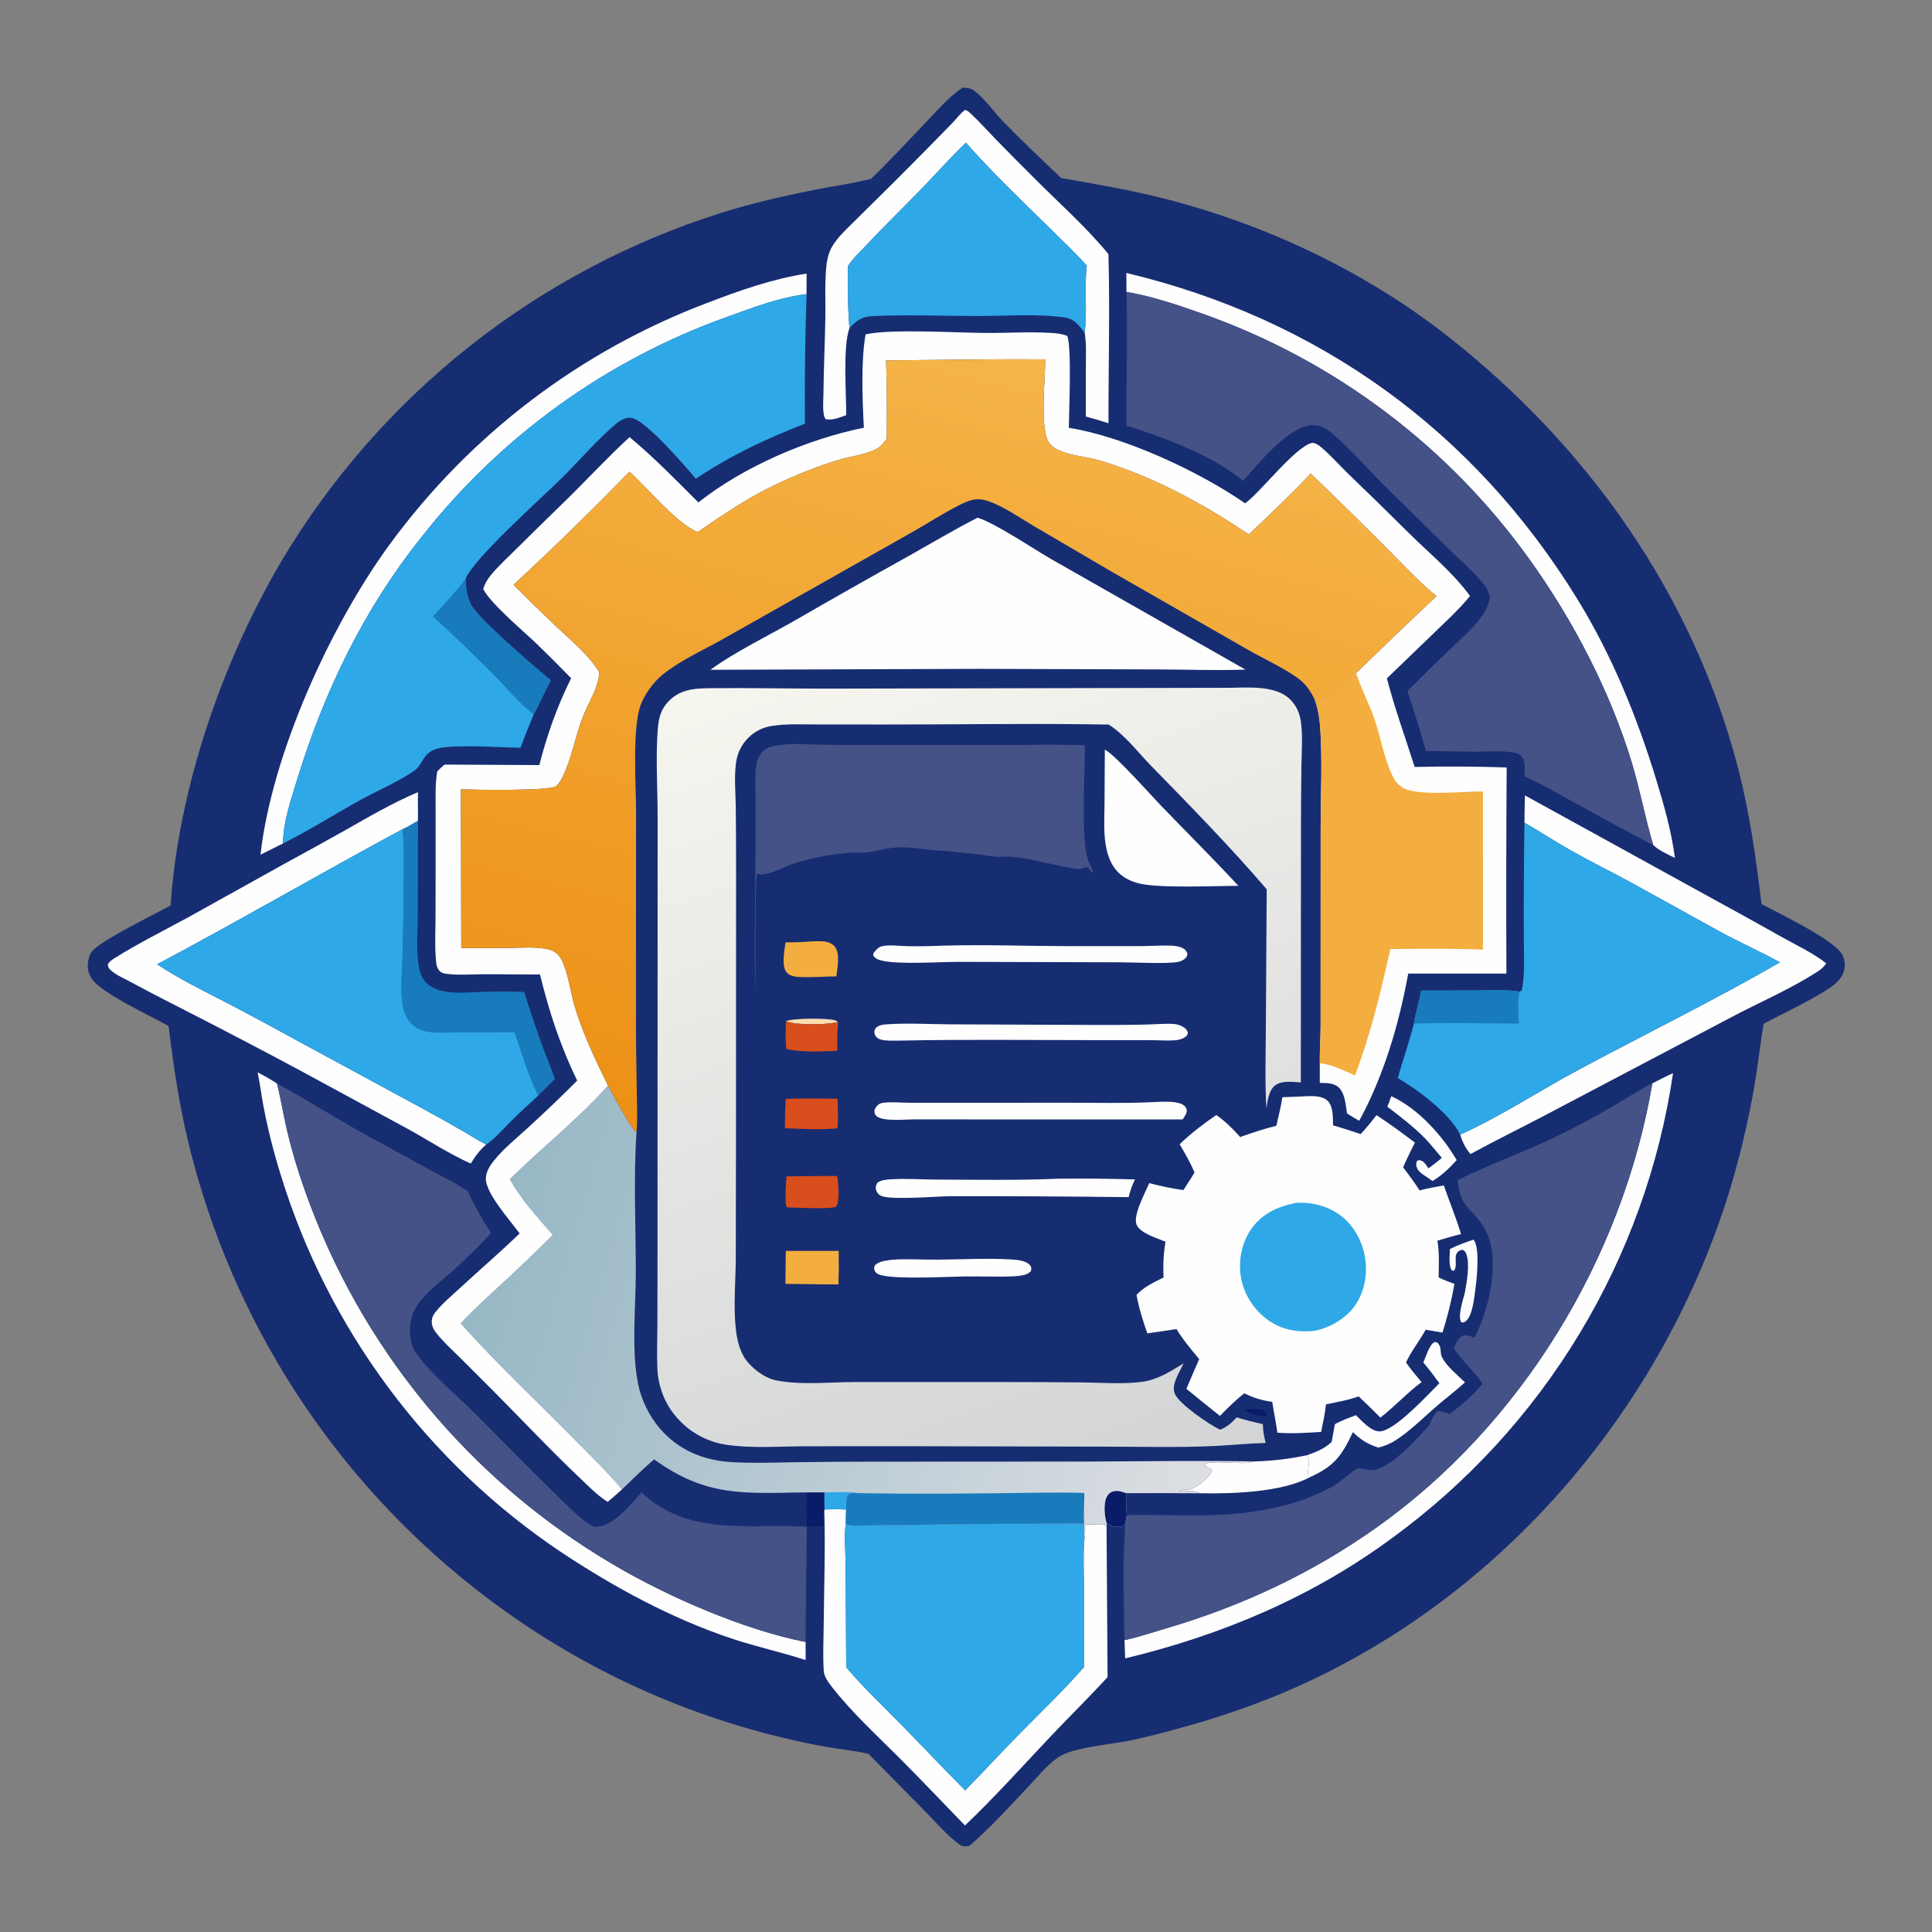
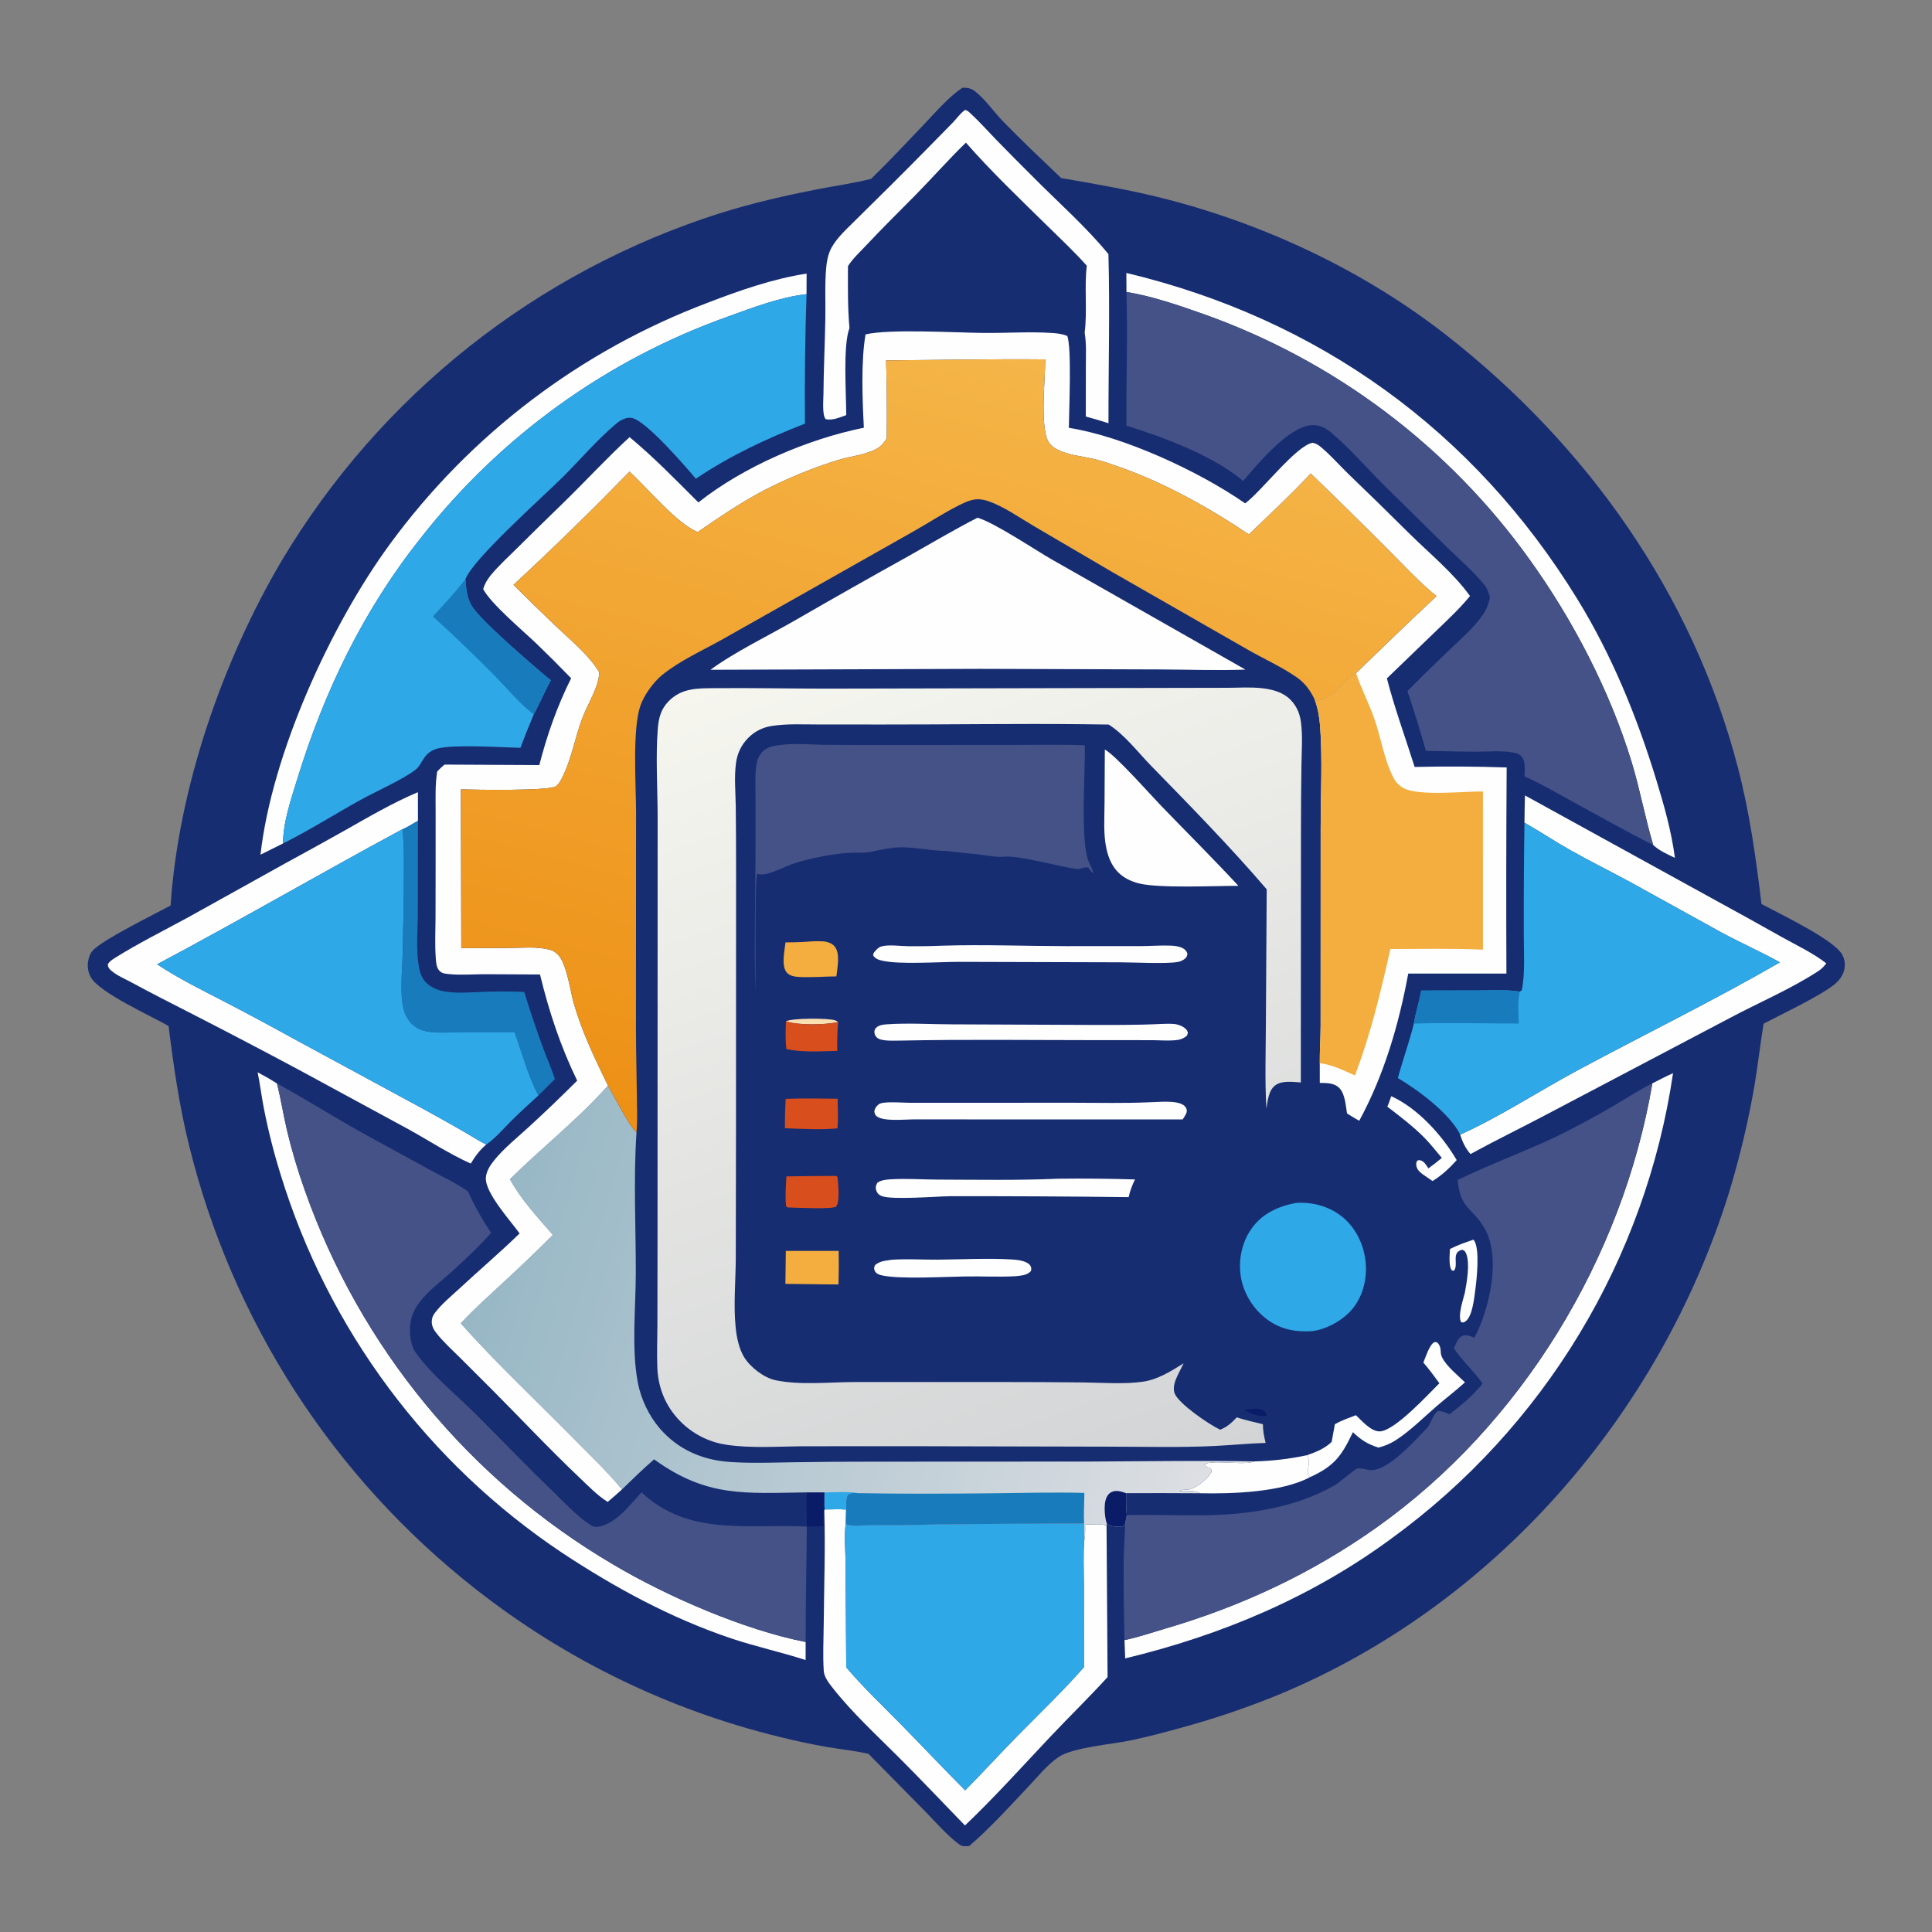
<svg xmlns="http://www.w3.org/2000/svg" width="1024" height="1024">
  <rect width="100%" height="100%" fill="#808080" stroke="none" />
  <path fill="#172D72" d="M510.102 46.495C512.644 46.444 514.591 46.705 516.657 48.29C522.171 52.523 526.635 59.181 531.514 64.219C541.524 74.556 552.055 84.419 562.441 94.374C580.601 97.522 598.852 100.635 616.726 105.173C670.579 118.847 723.145 143.591 766.958 177.927C841.363 236.239 897.205 314.91 921.179 406.997C927.371 430.782 930.691 454.811 933.633 479.163C942.684 484.037 971.754 497.856 976.305 505.805C977.849 508.502 978.191 511.561 977.345 514.546C976.545 517.365 974.762 519.684 972.545 521.554C965.326 527.64 943.901 537.732 934.737 542.588C932.915 553.68 931.696 564.865 929.815 575.947Q924.795 604.724 916.246 632.657C879.462 750.156 791.994 850.785 677.78 898.206Q651.745 908.836 624.59 916.145C616.235 918.446 607.794 920.652 599.313 922.444C589.353 924.548 568.582 926.102 560.963 931.335C554.925 935.483 549.776 941.961 544.763 947.262C534.711 957.891 524.812 968.868 513.715 978.428C512.832 978.499 511.887 978.607 511.003 978.546C509.848 978.465 509.052 978.058 508.149 977.38C501.789 972.606 496.16 965.976 490.576 960.308L460.326 929.582C453.291 927.944 445.895 927.218 438.763 926.03Q426.003 923.787 413.433 920.649Q407.943 919.314 402.491 917.833Q397.038 916.353 391.628 914.726Q386.217 913.1 380.852 911.33Q375.486 909.559 370.17 907.646Q364.854 905.733 359.591 903.679Q354.328 901.624 349.122 899.43Q343.916 897.235 338.77 894.902Q333.624 892.569 328.543 890.099Q323.461 887.63 318.448 885.025Q313.434 882.42 308.492 879.682Q303.55 876.944 298.683 874.075Q293.816 871.206 289.027 868.208Q284.238 865.21 279.531 862.085Q274.825 858.96 270.203 855.71Q265.581 852.46 261.048 849.088Q256.515 845.715 252.074 842.223Q248.57 839.476 245.124 836.656Q241.677 833.837 238.29 830.947Q234.903 828.056 231.577 825.096Q228.251 822.136 224.987 819.108Q221.723 816.079 218.522 812.984Q215.322 809.888 212.186 806.727Q209.051 803.565 205.982 800.34Q202.912 797.114 199.911 793.825Q196.909 790.536 193.976 787.186Q191.044 783.835 188.181 780.425Q185.319 777.014 182.528 773.545Q179.737 770.076 177.018 766.549Q174.3 763.023 171.655 759.441Q169.011 755.858 166.441 752.222Q163.871 748.586 161.378 744.897Q158.884 741.208 156.467 737.468Q154.051 733.729 151.713 729.939Q149.374 726.15 147.115 722.313Q144.856 718.476 142.677 714.593Q140.498 710.71 138.4 706.783Q136.302 702.855 134.286 698.885Q132.27 694.915 130.337 690.904Q128.404 686.893 126.555 682.843Q124.705 678.792 122.94 674.704Q121.175 670.617 119.496 666.493Q117.816 662.369 116.222 658.212Q114.629 654.054 113.122 649.864Q111.615 645.674 110.195 641.454Q108.775 637.234 107.444 632.985Q106.112 628.736 104.868 624.461Q103.625 620.185 102.471 615.885Q101.317 611.584 100.252 607.261C95.063 586.341 91.995 565.174 89.354 543.812C80.397 538.608 53.207 526.467 48.266 518.175C46.267 514.819 46.094 510.996 47.223 507.297C47.792 505.434 48.606 504.224 50.062 502.929C56.894 496.856 81.01 484.986 90.424 479.944C94.511 418.003 117.906 350.25 149.395 297.021Q151.823 292.954 154.343 288.943Q156.862 284.932 159.472 280.979Q162.082 277.026 164.781 273.133Q167.48 269.241 170.267 265.41Q173.053 261.58 175.926 257.813Q178.798 254.047 181.756 250.347Q184.713 246.647 187.753 243.014Q190.794 239.382 193.916 235.82Q197.038 232.258 200.24 228.767Q203.442 225.276 206.722 221.859Q210.002 218.442 213.359 215.1Q216.716 211.758 220.148 208.493Q223.58 205.229 227.085 202.042Q230.59 198.856 234.167 195.75Q237.743 192.644 241.389 189.62Q245.035 186.596 248.748 183.656Q252.462 180.715 256.241 177.859Q260.02 175.004 263.863 172.235Q267.706 169.466 271.611 166.784Q275.516 164.103 279.48 161.511Q283.445 158.919 287.467 156.417Q291.49 153.916 295.568 151.506Q299.646 149.096 303.777 146.78Q307.909 144.463 312.092 142.241Q316.275 140.018 320.508 137.891Q324.74 135.765 329.02 133.734Q333.299 131.704 337.624 129.771Q341.948 127.838 346.316 126.004Q350.683 124.17 355.09 122.435Q359.498 120.7 363.944 119.066Q368.39 117.431 372.872 115.898Q377.354 114.365 381.869 112.934C398.862 107.604 416.06 103.684 433.523 100.266C442.876 98.436 452.494 97.147 461.718 94.773C471.338 85.442 480.531 75.548 489.79 65.858C496.141 59.211 502.483 51.677 510.102 46.495Z" />
  <path fill="#0A1B68" d="M659.662 747.157C662.224 746.962 667.267 746.031 669.485 747.467C670.888 748.376 670.949 749.001 671.451 750.519C671.241 750.538 671.032 750.562 670.822 750.577C667.325 750.826 662.31 749.369 659.662 747.157Z" />
  <path fill="#FCDFB0" d="M416.574 541.303C419.977 539.556 438.973 539.559 442.679 540.807C443.269 541.006 443.704 541.327 444.199 541.693C437.789 543.268 422.686 543.531 416.574 541.303Z" />
  <path fill="#0A1B68" d="M427.712 790.994L437.008 790.988C437.016 793.995 436.925 797.04 437.058 800.042L436.887 800.521C436.168 803.189 436.434 806.142 436.446 808.892L427.632 809.127C427.636 803.103 427.289 797.001 427.712 790.994Z" />
  <path fill="#FEFEFE" d="M780.89 657.056C780.988 657.14 781.105 657.206 781.184 657.308C784.495 661.617 782.676 678.13 781.993 683.24C781.435 687.408 780.485 697.767 776.757 700.336C775.784 701.007 775.566 700.988 774.474 700.811C772.485 697.488 775.492 688.888 776.415 685.116C777.404 679.563 779.224 669.839 777.12 664.494C776.619 663.221 776.197 662.894 774.981 662.358C768.982 663.906 773.223 669.861 770.693 673.491L769.627 673.423C767.616 671.3 768.435 664.929 768.496 662.013L769.388 661.574C773.099 659.715 776.979 658.418 780.89 657.056Z" />
  <path fill="#D84E1C" d="M416.574 541.303C422.686 543.531 437.789 543.268 444.199 541.693C443.763 546.822 443.719 551.859 443.765 556.999C434.812 557.161 425.627 557.904 416.817 556.048C416.149 551.171 416.416 546.206 416.574 541.303Z" />
  <path fill="#FEFEFE" d="M737.38 581.007C751.331 587.282 764.521 601.846 772.076 614.879C768.124 619.291 764.319 622.839 759.289 625.986L755.11 623.108C753.594 622.092 752.065 621.043 751.205 619.382C750.544 618.104 750.467 616.922 750.893 615.546C751.517 615.088 751.589 614.808 752.421 614.921C754.744 615.239 755.857 617.497 757.079 619.26C759.539 617.495 761.89 615.673 764.202 613.717C761.165 610.194 758.322 606.449 755.066 603.129C749.103 597.049 742.052 591.737 735.306 586.546C736.146 584.782 736.726 582.848 737.38 581.007Z" />
  <path fill="#D84E1C" d="M416.445 582.426C425.581 582.046 434.809 582.276 443.953 582.352C444.048 587.639 444.374 592.781 443.848 598.064C434.791 598.874 425.092 598.372 415.998 597.963C415.984 592.757 416.119 587.623 416.445 582.426Z" />
  <path fill="#D84E1C" d="M443.036 623.265L443.396 623.322L443.941 624.1C444.241 627.667 445.28 636.792 443.156 639.555C440.464 641.037 422.162 640.073 417.886 639.989C416.958 639.859 417.404 640.059 416.647 639.206C416.063 634.073 416.522 628.663 416.83 623.516Q429.932 623.286 443.036 623.265Z" />
  <path fill="#F3AE3F" d="M416.494 663.006L444.516 663.011Q444.69 671.896 444.408 680.779C435.035 680.777 425.653 680.535 416.277 680.478Q416.43 671.743 416.494 663.006Z" />
  <path fill="#F3AE3F" d="M425.209 499.291C428.571 499.018 432.154 498.77 435.529 498.897C437.937 498.987 440.697 499.654 442.321 501.565C445.5 505.306 443.79 512.976 443.294 517.509C440.264 517.5 437.209 517.686 434.18 517.79C430.555 517.845 426.834 518.041 423.22 517.798C420.993 517.648 418.41 517.199 416.92 515.36C414.015 511.775 415.859 503.812 416.331 499.49C419.292 499.508 422.25 499.388 425.209 499.291Z" />
  <path fill="#FEFEFE" d="M472.633 667.702C480.8 667.111 489.077 667.712 497.259 667.64C510.194 667.526 523.483 666.775 536.378 667.547C539.197 667.716 544.164 668.238 545.951 670.623C546.76 671.703 546.687 672.46 546.422 673.692C544.299 676.046 541.031 676.095 538.072 676.424C529.335 676.899 520.636 676.415 511.899 676.54C501.061 676.694 477.324 678.053 467.826 676.061C466.142 675.708 464.387 675.212 463.627 673.509C463.068 672.255 463.312 671.696 463.797 670.549C466.249 668.343 469.501 668.189 472.633 667.702Z" />
  <path fill="#FEFEFE" d="M664.824 774.579Q671.856 774.414 678.842 773.592Q685.828 772.77 692.707 771.298C695.573 776.078 691.227 780.301 694.329 782.929C679.342 790.939 653.262 791.807 636.217 791.459C632.911 789.743 628.777 790.284 625.125 790.274C626.501 789.268 629.453 789.775 631.113 789.242C634.601 788.124 640.356 783.461 642.06 780.317C642.115 778.907 642.071 778.951 641.185 777.838L640.286 777.864C639.362 777.356 638.915 777.055 638.359 776.151C641.996 773.611 658.481 776.592 663.962 774.872C664.252 774.781 664.537 774.676 664.824 774.579Z" />
  <path fill="#FEFEFE" d="M754.393 722.181C755.607 719.443 757.55 712.882 760.094 711.475C760.684 711.149 761.19 711.44 761.803 711.576C764.586 714.479 762.829 716.582 764.383 719.548C766.925 724.402 772.534 728.825 776.474 732.664C771.658 737.06 766.411 741.009 761.472 745.277C754.554 751.256 747.606 758.252 739.963 763.221C736.948 765.181 734.075 766.354 730.6 767.254C724.952 765.496 721.317 763.173 717.072 759.072C711.08 771.659 707.28 777.04 694.329 782.929C691.227 780.301 695.573 776.078 692.707 771.298C697.595 769.586 701.971 767.88 705.81 764.251Q706.605 759.563 707.497 754.892C710.971 752.859 714.923 751.552 718.663 750.081C721.791 753.043 726.568 758.637 731.158 758.67C738.957 758.727 757.02 738.991 762.906 733.151C760.157 729.416 757.446 725.678 754.393 722.181Z" />
  <path fill="#FEFEFE" d="M560.953 624.74Q581.267 624.499 601.572 625.131C600.07 628.17 598.932 631.206 598.203 634.516Q550.733 633.926 503.26 634.019C495.705 634.159 473.567 635.979 467.591 634.04C466.103 633.557 465.05 632.614 464.505 631.137C463.893 629.482 464.171 628.412 464.989 626.929C466.926 625.448 469.648 625.216 472.021 625.064C480.151 624.541 488.634 625.181 496.811 625.208C518.138 625.279 539.65 625.66 560.953 624.74Z" />
  <path fill="#FEFEFE" d="M615.323 542.718C617.716 542.638 620.253 542.514 622.641 542.775C624.778 543.008 627.965 544.273 629.142 546.177C629.86 547.338 629.537 547.824 629.081 548.944C627.107 550.63 625.217 551.163 622.641 551.373C618.596 551.703 614.288 551.314 610.209 551.31L580.946 551.297C546.514 551.29 512.015 550.826 477.595 551.532C474.556 551.483 467.332 552.105 464.946 550.056C463.99 549.235 463.467 548.31 463.445 547.015C463.433 546.276 463.713 545.473 464.201 544.929C465.592 543.378 467.784 543.065 469.76 542.924C481.213 542.108 493.358 542.908 504.873 542.924L575.167 543.224C588.529 543.222 601.975 543.393 615.323 542.718Z" />
  <path fill="#FEFEFE" d="M499.871 501.221C521.6 500.558 543.464 501.446 565.203 501.474L604.508 501.465C609.749 501.442 614.99 501.018 620.231 501.194C622.329 501.265 624.56 501.49 626.492 502.362C627.966 503.027 628.8 503.87 629.349 505.413C629.215 506.644 629.041 507.226 628.098 508.077C627.062 509.011 625.554 509.624 624.197 509.869C618.214 510.952 600.846 510.058 593.75 510.04L508.462 509.8C497.904 509.798 476.866 511.302 467.67 509.199C465.64 508.736 463.894 508.188 462.781 506.355C462.921 505.267 463.006 505.03 463.738 504.23C464.718 503.159 465.666 502.025 467.107 501.635C471.177 500.532 477.114 501.479 481.377 501.507Q490.628 501.616 499.871 501.221Z" />
  <path fill="#FEFEFE" d="M608.791 584.239C613.622 584.189 623.038 583 627.124 585.632C628.177 586.31 628.815 587.161 629.012 588.428C629.248 589.952 627.634 592.056 626.852 593.312L483.875 593.304C479.168 593.315 468.296 594.491 464.68 591.66C463.606 590.819 463.611 590.104 463.407 588.861C463.72 587.788 463.999 587.062 464.757 586.217C465.879 584.966 466.831 584.646 468.477 584.46C472.9 583.962 477.659 584.448 482.116 584.492L504.608 584.491L569.47 584.482C582.55 584.487 595.722 584.812 608.791 584.239Z" />
  <path fill="#FEFEFE" d="M585.582 397.28C591.404 400.412 609.539 420.996 615.622 427.292C629.228 441.372 643.065 455.149 656.385 469.509C643.466 469.528 614.799 470.859 603.969 468.296C599.745 467.297 595.752 465.453 592.656 462.349C589.335 459.019 587.497 454.627 586.486 450.099C584.72 442.181 585.388 433.861 585.425 425.809L585.582 397.28Z" />
  <path fill="#187BBC" d="M213.279 439.516C216.115 438.326 218.797 436.43 221.525 434.982L221.464 483.743C221.435 493.359 220.362 503.592 222.148 513.073C222.742 516.227 223.855 518.893 226.216 521.133C228.732 523.521 232.099 524.821 235.464 525.448C242.256 526.713 249.689 525.882 256.577 525.681Q267.209 525.298 277.839 525.75Q282.464 540.69 287.836 555.378C289.869 560.88 292.292 566.352 294.12 571.913L285.384 580.599C279.944 570.441 276.583 557.895 272.718 547.002L244.919 547.07C238.842 547.118 232.084 547.76 226.113 546.666C223.734 546.231 221.526 545.333 219.604 543.852C216.612 541.545 214.6 538.024 213.798 534.358C211.898 525.662 213.157 515.537 213.365 506.687C213.697 492.5 214.044 478.259 214.046 464.068C214.047 455.884 214.281 447.652 213.279 439.516Z" />
  <path fill="#FEFEFE" d="M596.988 144.666C698.88 169.009 781.134 228.193 836.078 317.608C854.385 347.4 867.612 379.89 877.833 413.25C882.003 426.86 885.878 440.549 887.748 454.689C883.738 452.783 879.575 450.944 876.26 447.92C871.877 433.35 869.198 418.292 864.736 403.705C853.218 366.056 833.618 328.42 810.673 296.508Q808.674 293.719 806.623 290.967Q804.572 288.216 802.469 285.505Q800.366 282.793 798.212 280.122Q796.058 277.451 793.853 274.821Q791.649 272.192 789.395 269.604Q787.141 267.017 784.838 264.473Q782.535 261.929 780.184 259.429Q777.833 256.929 775.436 254.474Q773.038 252.019 770.594 249.611Q768.15 247.202 765.661 244.84Q763.171 242.478 760.638 240.164Q758.104 237.849 755.527 235.584Q752.949 233.318 750.33 231.102Q747.71 228.885 745.048 226.719Q742.387 224.553 739.685 222.438Q736.983 220.323 734.241 218.259Q731.5 216.196 728.719 214.185Q725.938 212.174 723.12 210.216Q720.302 208.258 717.447 206.354Q714.592 204.45 711.702 202.6Q708.811 200.751 705.886 198.957Q702.961 197.163 700.003 195.424Q697.044 193.686 694.053 192.004Q691.062 190.323 688.039 188.698Q685.016 187.073 681.964 185.506Q678.911 183.939 675.828 182.431Q672.746 180.922 669.636 179.472Q666.526 178.022 663.389 176.632Q660.252 175.241 657.089 173.911Q653.926 172.58 650.738 171.31Q647.55 170.039 644.339 168.83Q641.128 167.62 637.894 166.472C624.817 161.863 610.758 156.99 597.055 154.748L596.988 144.666Z" />
  <path fill="#FEFEFE" d="M136.55 568.339C140.053 570.188 143.442 572.12 146.788 574.241C148.866 582.346 150.147 590.647 152.036 598.799Q155.937 615.154 161.594 630.988Q162.958 634.853 164.406 638.688Q165.854 642.522 167.385 646.324Q168.917 650.126 170.531 653.893Q172.146 657.66 173.842 661.392Q175.539 665.123 177.317 668.816Q179.095 672.509 180.953 676.162Q182.811 679.815 184.749 683.427Q186.687 687.039 188.703 690.607Q190.72 694.176 192.814 697.699Q194.908 701.222 197.079 704.699Q199.25 708.176 201.496 711.604Q203.743 715.032 206.064 718.41Q208.385 721.789 210.779 725.115Q213.173 728.442 215.64 731.715Q218.107 734.989 220.644 738.207Q223.182 741.426 225.79 744.588Q228.397 747.751 231.073 750.855Q233.75 753.959 236.493 757.005Q239.237 760.05 242.046 763.034Q244.856 766.018 247.73 768.94Q250.604 771.862 253.542 774.721Q256.48 777.579 259.479 780.372Q262.478 783.166 265.538 785.893Q268.598 788.62 271.717 791.279Q274.836 793.939 278.012 796.529Q281.189 799.119 284.421 801.64Q287.653 804.16 290.94 806.609Q294.227 809.058 297.566 811.434Q300.906 813.81 304.297 816.113Q307.688 818.415 311.128 820.643Q314.569 822.871 318.057 825.023Q321.545 827.175 325.08 829.25C353.589 846.174 394.473 863.917 427.006 870.288L426.992 879.862C414.003 875.638 400.59 872.758 387.586 868.394C355.72 857.701 325.967 841.543 298.008 823.067Q294.693 820.854 291.425 818.571Q288.158 816.288 284.94 813.935Q281.722 811.583 278.556 809.162Q275.389 806.741 272.275 804.253Q269.161 801.764 266.101 799.21Q263.041 796.656 260.036 794.036Q257.032 791.417 254.084 788.734Q251.136 786.051 248.246 783.306Q245.357 780.56 242.526 777.754Q239.696 774.947 236.926 772.08Q234.157 769.213 231.449 766.288Q228.742 763.363 226.097 760.38Q223.453 757.397 220.873 754.359Q218.294 751.32 215.779 748.227Q213.265 745.134 210.818 741.988Q208.371 738.841 205.991 735.643Q203.612 732.446 201.301 729.198Q198.991 725.949 196.751 722.652Q194.51 719.356 192.341 716.012Q190.172 712.667 188.075 709.278Q185.977 705.888 183.953 702.454Q181.929 699.02 179.979 695.544Q178.029 692.067 176.154 688.55Q174.279 685.033 172.479 681.476Q170.68 677.919 168.957 674.325Q167.234 670.73 165.589 667.1Q163.943 663.469 162.376 659.804Q160.808 656.139 159.32 652.442Q157.831 648.744 156.422 645.015Q155.013 641.287 153.684 637.529Q152.355 633.771 151.107 629.985Q149.859 626.199 148.692 622.388Q143.278 605.014 139.799 587.152C138.587 580.902 137.824 574.578 136.55 568.339Z" />
  <path fill="#FEFEFE" d="M875.789 574.198C879.421 572.358 883.034 570.454 886.753 568.795Q886.079 573.368 885.291 577.922Q884.504 582.477 883.603 587.01Q882.703 591.544 881.69 596.053Q880.677 600.563 879.552 605.046Q878.428 609.53 877.192 613.983Q875.956 618.437 874.611 622.859Q873.265 627.281 871.81 631.668Q870.354 636.055 868.79 640.405Q867.227 644.754 865.555 649.063Q863.884 653.373 862.106 657.639Q860.328 661.906 858.445 666.127Q856.561 670.348 854.574 674.521Q852.586 678.693 850.496 682.816Q848.405 686.938 846.213 691.007Q844.02 695.076 841.727 699.089Q839.435 703.103 837.043 707.058Q834.651 711.013 832.162 714.907Q829.672 718.802 827.087 722.633Q824.502 726.465 821.822 730.231Q819.142 733.997 816.37 737.695Q813.598 741.393 810.734 745.022Q807.871 748.65 804.918 752.206Q801.966 755.762 798.925 759.244Q795.885 762.725 792.76 766.131Q789.634 769.536 786.425 772.862Q783.216 776.188 779.925 779.434Q776.634 782.679 773.263 785.842Q769.893 789.005 766.445 792.083Q762.997 795.161 759.473 798.153Q755.95 801.144 752.353 804.047Q748.757 806.95 745.089 809.763Q741.421 812.576 737.685 815.297C695.289 846.592 647.348 866.698 596.371 878.986L596.011 869.289C603.057 867.84 610.122 865.384 617.036 863.369C657.608 851.543 695.028 834.098 729.563 809.62C806.524 755.068 859.966 666.847 875.789 574.198Z" />
  <path fill="#FEFEFE" d="M437.058 800.042C440.84 800.004 444.684 799.83 448.457 800.077L448.284 807.093C447.345 814.205 448.159 822.305 448.189 829.507L448.516 883.697C457.459 894.272 467.556 903.798 477.257 913.67C488.748 925.361 499.975 937.297 511.547 948.917C521.129 939.22 530.316 929.15 539.872 919.449C551.541 907.603 563.528 896.16 574.492 883.637L574.474 840.347C574.474 832.565 574.101 824.545 574.613 816.786C575.312 813.962 575.124 810.986 575.13 808.091C578.627 808.021 583.177 807.463 586.493 808.524L587.033 888.907C577.106 899.793 566.628 909.969 556.531 920.671C541.71 936.378 527.099 952.65 511.46 967.537C499.809 955.54 488.362 943.412 476.531 931.579C464.608 919.654 451.685 907.807 441.277 894.544C439.321 892.05 436.83 888.903 436.613 885.651C436.069 877.499 436.508 869.316 436.582 861.155C436.766 840.968 437.508 820.701 436.887 800.521L437.058 800.042Z" />
  <path fill="#FEFEFE" d="M448.515 220.03C445.064 221.223 441.371 222.952 437.662 222.179C435.667 220.151 436.428 211.789 436.45 208.88C436.553 195.522 437.211 182.171 437.448 168.813C437.607 159.838 437.092 150.701 437.915 141.764C438.185 138.836 438.701 135.93 439.808 133.191C442.033 127.685 447.645 122.402 451.807 118.312C465.686 104.673 479.476 91.005 493.105 77.106L505.074 64.894C507.231 62.649 508.914 60.141 511.458 58.29C512.834 58.48 513.766 59.531 514.771 60.464C519.3 64.671 523.496 69.412 527.81 73.853Q538.302 84.628 548.976 95.223C561.745 107.993 576.089 120.737 587.491 134.701C588.3 164.512 587.476 194.487 587.517 224.321Q581.548 222.396 575.493 220.76L575.528 194.226C575.53 188.333 575.88 182.197 574.898 176.375C576.38 164.031 574.629 152.277 576.024 140.836C569.467 133.462 562.479 126.935 555.462 120.039C540.733 105.565 525.555 91.14 511.953 75.602C502.707 84.543 494.258 94.213 485.235 103.36C476.45 112.265 467.537 121.017 458.986 130.154C455.786 133.574 451.93 137.094 449.442 141.055C449.41 152.03 449.247 162.935 450.238 173.882C446.664 183.363 448.555 208.73 448.515 220.03Z" />
  <path fill="#FEFEFE" d="M138.066 453.005C144.049 399.762 175.131 331.401 206.717 288.318Q208.698 285.614 210.728 282.946Q212.758 280.278 214.835 277.648Q216.913 275.017 219.037 272.424Q221.162 269.831 223.334 267.277Q225.505 264.724 227.722 262.209Q229.939 259.695 232.201 257.221Q234.464 254.748 236.77 252.315Q239.077 249.883 241.427 247.492Q243.777 245.102 246.17 242.754Q248.563 240.407 250.998 238.103Q253.433 235.799 255.909 233.54Q258.385 231.28 260.902 229.066Q263.418 226.851 265.975 224.683Q268.531 222.514 271.126 220.392Q273.721 218.27 276.354 216.196Q278.987 214.121 281.657 212.094Q284.327 210.067 287.033 208.089Q289.74 206.111 292.481 204.182Q295.223 202.253 297.999 200.374Q300.775 198.495 303.584 196.666Q306.394 194.838 309.236 193.06Q312.078 191.283 314.951 189.557Q317.825 187.831 320.73 186.157Q323.634 184.484 326.568 182.863Q329.503 181.242 332.466 179.674Q335.429 178.107 338.419 176.593Q341.41 175.079 344.428 173.62Q347.446 172.16 350.49 170.756Q353.533 169.351 356.602 168.001Q359.67 166.652 362.763 165.358Q365.855 164.064 368.97 162.827Q372.086 161.589 375.223 160.408C392.072 153.915 409.617 147.77 427.523 145.015L427.48 155.915C413.269 157.509 399.025 163.057 385.642 167.861Q382.656 168.925 379.689 170.042Q376.722 171.159 373.776 172.327Q370.829 173.496 367.903 174.717Q364.978 175.937 362.074 177.209Q359.17 178.481 356.289 179.804Q353.409 181.127 350.552 182.501Q347.695 183.874 344.862 185.298Q342.03 186.721 339.223 188.195Q336.416 189.668 333.636 191.191Q330.855 192.714 328.102 194.285Q325.349 195.856 322.624 197.476Q319.899 199.096 317.203 200.763Q314.507 202.431 311.841 204.146Q309.175 205.86 306.539 207.622Q303.903 209.383 301.299 211.191Q298.695 212.999 296.123 214.852Q293.552 216.705 291.013 218.604Q288.474 220.502 285.969 222.445Q283.464 224.388 280.994 226.375Q278.524 228.361 276.089 230.391Q273.654 232.421 271.255 234.494Q268.857 236.566 266.495 238.681Q264.133 240.795 261.809 242.951Q259.485 245.107 257.199 247.303Q254.913 249.5 252.667 251.736Q250.42 253.973 248.213 256.248Q246.006 258.524 243.84 260.838Q241.673 263.152 239.548 265.504Q237.423 267.856 235.339 270.246Q233.255 272.635 231.214 275.06Q229.173 277.486 227.175 279.947Q225.177 282.408 223.223 284.904C192.874 322.88 171.939 366.247 157.685 412.542C154.281 423.597 150.132 435.393 149.986 447.062L138.066 453.005Z" />
  <path fill="#FEFEFE" d="M808.252 421.588L906.638 475.736Q925.788 486.178 944.797 496.874C952.591 501.223 960.901 505.113 967.973 510.587C966.725 512.241 965.561 513.509 963.819 514.646C948.952 524.346 932.093 531.414 916.44 539.775L816.931 592.152C804.423 598.711 791.778 604.891 779.381 611.673C776.785 608.672 775.046 605.155 773.929 601.36C794.448 592.207 815.879 578.161 836.122 567.294C871.837 548.121 908.263 530.326 943.375 510.061C933.182 504.402 922.429 499.661 912.151 494.103L864.118 467.561C853.6 461.841 842.819 456.557 832.403 450.661C824.143 445.985 816.23 440.756 808.001 436.036Q808.057 428.811 808.252 421.588Z" />
  <path fill="#FEFEFE" d="M221.507 419.869L221.525 434.982C218.797 436.43 216.115 438.326 213.279 439.516C169.741 462.989 126.946 487.874 83.293 511.096C94.868 518.805 107.486 524.93 119.807 531.321Q137.756 540.661 155.465 550.447L225.047 588.123Q235.648 593.945 246.141 599.961C249.956 602.16 253.787 604.724 257.735 606.631C254.18 609.633 251.913 612.779 249.51 616.713C238.549 611.824 227.203 604.479 216.637 598.61L158.565 567.11Q129.66 551.643 100.478 536.707C90.228 531.468 80.034 526.302 69.909 520.805C66.352 518.873 61.807 517.006 58.81 514.327C57.681 513.319 57.235 512.572 57.128 511.073C58.031 509.599 59.394 508.668 60.835 507.766C73.374 499.917 86.831 493.243 99.818 486.154L150.683 457.871Q166.835 449.081 182.874 440.084C195.547 432.905 208.06 425.551 221.507 419.869Z" />
-   <path fill="#2FA8E7" d="M449.442 141.055C451.93 137.094 455.786 133.574 458.986 130.154C467.537 121.017 476.45 112.265 485.235 103.36C494.258 94.213 502.707 84.543 511.953 75.602C525.555 91.14 540.733 105.565 555.462 120.039C562.479 126.935 569.467 133.462 576.024 140.836C574.629 152.277 576.38 164.031 574.898 176.375C573.571 174.632 572.144 172.716 570.527 171.227C568.74 169.583 566.677 168.577 564.273 168.245C549.284 166.171 533.315 167.495 518.2 167.49C499.703 167.485 480.869 166.701 462.426 167.526C456.93 167.771 453.798 169.992 450.238 173.882C449.247 162.935 449.41 152.03 449.442 141.055Z" />
  <path fill="#445287" d="M415.158 394.689C422.161 393.94 429.645 394.644 436.684 394.759Q453.081 394.908 469.478 394.855L535.802 394.829C548.844 394.824 561.955 394.538 574.988 395.013C575.042 411.798 573.601 430.007 574.997 446.515C575.253 449.548 575.675 452.73 576.61 455.636C577.224 457.543 579.349 461.059 579.451 462.835C578.323 462.189 577.618 460.924 576.842 459.89C574.785 459.175 572.991 460.903 570.786 460.61C560.783 459.28 540.716 453.358 532.237 454.058C527.512 454.448 523.349 453.373 518.7 452.864C513.303 452.273 508.073 451.881 502.685 451.12C502.498 451.094 502.311 451.072 502.124 451.047C494.067 451.084 486.009 449.072 477.932 449.081C472.721 449.086 467.261 450.251 462.188 451.359C457.643 452.352 453.025 451.716 448.426 452.114C439.895 452.854 427.435 455.248 419.431 458.129C415.394 459.582 406.246 464.53 402.032 463.309C401.8 463.242 401.574 463.157 401.346 463.081C399.961 466.377 400.639 517.463 400.34 525.176C399.658 500.403 400.413 475.579 400.45 450.804L400.449 422.68C400.446 417.398 400.128 411.856 400.731 406.606C401.052 403.812 401.708 401.293 403.537 399.083C406.5 395.502 410.869 395.153 415.158 394.689Z" />
  <path fill="#FEFEFE" d="M518.085 274.408C526.952 276.905 548.302 291.27 557.494 296.535L660.097 354.901C644.848 355.452 629.507 354.875 614.25 354.809L519.75 354.504L376.555 354.995C389.681 345.374 407.837 336.661 422.277 328.302Q451.756 311.291 481.505 294.758C493.643 287.936 505.691 280.743 518.085 274.408Z" />
  <path fill="#2FA8E7" d="M83.293 511.096C126.946 487.874 169.741 462.989 213.279 439.516C214.281 447.652 214.047 455.884 214.046 464.068C214.044 478.259 213.697 492.5 213.365 506.687C213.157 515.537 211.898 525.662 213.798 534.358C214.6 538.024 216.612 541.545 219.604 543.852C221.526 545.333 223.734 546.231 226.113 546.666C232.084 547.76 238.842 547.118 244.919 547.07L272.718 547.002C276.583 557.895 279.944 570.441 285.384 580.599C280.386 585.096 275.476 589.638 270.705 594.376C266.657 598.396 262.431 603.433 257.735 606.631C253.787 604.724 249.956 602.16 246.141 599.961Q235.648 593.945 225.047 588.123L155.465 550.447Q137.755 540.661 119.807 531.321C107.486 524.93 94.868 518.805 83.293 511.096Z" />
  <path fill="#2FA8E7" d="M448.516 883.697L448.189 829.507C448.159 822.305 447.345 814.205 448.284 807.093L448.891 808.177C452.588 809.009 457.242 808.44 461.073 808.448C473.409 808.474 485.673 808.216 498 807.997C523.532 807.544 549.064 807.749 574.598 807.496L574.613 816.786C574.101 824.545 574.474 832.565 574.474 840.347L574.492 883.637C563.528 896.16 551.541 907.603 539.872 919.449C530.316 929.15 521.129 939.22 511.547 948.917C499.975 937.297 488.748 925.361 477.257 913.67C467.556 903.798 457.459 894.272 448.516 883.697Z" />
  <path fill="#2FA8E7" d="M808.001 436.036C816.23 440.756 824.143 445.985 832.403 450.661C842.819 456.557 853.6 461.841 864.118 467.561L912.151 494.103C922.429 499.661 933.182 504.402 943.375 510.061C908.263 530.326 871.837 548.121 836.122 567.294C815.879 578.161 794.448 592.207 773.929 601.36C768.527 590.295 751.546 577.636 740.892 571.387C743.513 561.718 746.981 552.245 749.377 542.527C750.257 536.667 752.31 530.934 753.233 525.023L785.004 524.954C791.721 524.945 798.858 524.487 805.493 525.582L806.555 524.938C808.475 515.99 807.579 503.857 807.645 494.573Q807.561 465.303 808.001 436.036Z" />
  <path fill="#187BBC" d="M753.233 525.023L785.004 524.954C791.721 524.945 798.858 524.487 805.493 525.582C804.234 530.965 804.831 537.005 805.023 542.505C786.528 542.501 767.851 541.924 749.377 542.527C750.257 536.667 752.31 530.934 753.233 525.023Z" />
  <path fill="#445287" d="M146.788 574.241C163.306 583.307 179.21 593.481 195.774 602.519L229.186 620.78C235.451 624.201 242.185 627.341 248.001 631.474C251.581 639.188 255.51 646.376 260.285 653.422C254.024 660.561 247.18 666.938 240.19 673.344C233.593 679.39 224.903 685.448 220.355 693.232C217.86 697.503 217.019 702.114 217.341 707.012C217.55 710.185 218.393 714.167 220.258 716.809C228.76 728.855 242.511 739.805 253.06 750.4C266.441 763.838 279.545 777.496 293.21 790.653C297.854 795.124 302.379 799.938 307.328 804.07C309.333 805.743 311.965 807.881 314.328 808.976C316.65 810.052 321.119 808.108 323.139 806.976C329.814 803.235 334.905 796.517 340.008 790.965C365.108 814.556 396.605 807.478 427.632 809.127C427.468 829.51 426.992 849.907 427.006 870.288C394.473 863.917 353.589 846.174 325.08 829.25Q321.545 827.175 318.057 825.023Q314.569 822.871 311.128 820.643Q307.688 818.415 304.297 816.113Q300.906 813.81 297.566 811.434Q294.227 809.058 290.94 806.609Q287.653 804.16 284.421 801.64Q281.189 799.119 278.012 796.529Q274.836 793.939 271.717 791.279Q268.598 788.62 265.538 785.893Q262.478 783.166 259.479 780.372Q256.48 777.579 253.542 774.721Q250.604 771.862 247.73 768.94Q244.856 766.018 242.046 763.034Q239.237 760.05 236.493 757.005Q233.75 753.959 231.073 750.855Q228.397 747.751 225.79 744.588Q223.182 741.426 220.644 738.207Q218.107 734.989 215.64 731.715Q213.173 728.442 210.779 725.115Q208.385 721.789 206.064 718.41Q203.743 715.032 201.496 711.604Q199.25 708.176 197.079 704.699Q194.908 701.222 192.814 697.699Q190.72 694.176 188.703 690.607Q186.687 687.039 184.749 683.427Q182.811 679.815 180.953 676.162Q179.095 672.509 177.317 668.816Q175.539 665.123 173.842 661.392Q172.146 657.66 170.531 653.893Q168.917 650.126 167.385 646.324Q165.854 642.522 164.406 638.688Q162.958 634.853 161.594 630.988Q155.937 615.154 152.036 598.799C150.147 590.647 148.866 582.346 146.788 574.241Z" />
  <path fill="#445287" d="M772.55 625.442C791.27 616.307 810.993 609.414 829.659 600.075Q843.365 593.067 856.644 585.281C862.993 581.524 869.166 577.471 875.789 574.198C859.966 666.847 806.524 755.068 729.563 809.62C695.028 834.098 657.608 851.543 617.036 863.369C610.122 865.384 603.057 867.84 596.011 869.289Q595.471 848.102 595.569 826.909C595.644 820.554 596.228 814.215 596.276 807.868L597.239 803.032C624.464 802.454 647.884 805.196 675.104 799.256C686.463 796.777 697.324 793.008 707.442 787.21C709.962 785.766 718.021 778.566 719.52 778.308C721.575 777.955 724.633 779.219 726.864 779.22C736.045 779.225 749.869 763.57 756.143 757.109C758.596 754.583 759.449 749.138 762.427 747.842C764.599 748.011 766.311 748.741 768.283 749.575C774.684 744.64 780.776 739.682 785.81 733.311C781.154 726.716 775.083 721.348 770.562 714.589C771.559 712.528 772.739 709.245 774.851 708.14C777 707.016 779.411 708.269 781.478 709.03C789.392 694 796.048 665.835 786.452 650.362C779.842 639.702 774.134 640.809 772.55 625.442Z" />
  <defs>
    <linearGradient id="gradient_0" gradientUnits="userSpaceOnUse" x1="256.977" y1="662.007" x2="642.829" y2="775.58">
      <stop offset="0" stop-color="#97B7C5" />
      <stop offset="1" stop-color="#DDDFE3" />
    </linearGradient>
  </defs>
  <path fill="url(#gradient_0)" d="M322.252 575.352C325.178 580.494 333.629 597.121 337.365 600.127C335.68 624.852 337.023 649.804 336.991 674.562C336.967 693.115 334.612 714.74 338.073 732.859C339.747 741.622 343.967 750.465 349.799 757.207C359.446 768.362 372.33 773.877 386.872 774.875C398.145 775.648 409.54 775.191 420.828 775.026Q442.13 774.688 463.435 774.715L576.633 774.66C606.007 774.542 635.457 774.051 664.824 774.579C664.537 774.676 664.252 774.781 663.962 774.872C658.481 776.592 641.996 773.611 638.359 776.151C638.915 777.055 639.362 777.356 640.286 777.864L641.185 777.838C642.071 778.951 642.115 778.907 642.06 780.317C640.356 783.461 634.601 788.124 631.113 789.242C629.453 789.775 626.501 789.268 625.125 790.274C628.777 790.284 632.911 789.743 636.217 791.459Q616.549 791.333 596.881 791.406C596.845 795.295 596.744 799.165 597.239 803.032L596.276 807.868C596 808.375 595.682 808.61 595.251 808.985C592.158 809.475 589.382 809.293 586.679 807.606L586.493 808.524C583.177 807.463 578.627 808.021 575.13 808.091C575.124 810.986 575.312 813.962 574.613 816.786L574.598 807.496C549.064 807.749 523.532 807.544 498 807.997C485.673 808.216 473.409 808.474 461.073 808.448C457.242 808.44 452.588 809.009 448.891 808.177L448.284 807.093L448.457 800.077C444.684 799.83 440.84 800.004 437.058 800.042C436.925 797.04 437.016 793.995 437.008 790.988L427.712 790.994C395.067 791.381 374.788 793.833 346.693 773.481C340.793 778.543 335.255 784.057 329.643 789.435C322.447 780.568 314.032 772.625 306.037 764.478C285.424 743.472 263.804 723.405 244.221 701.406C251.628 693.408 259.918 686.093 267.897 678.672Q280.718 666.856 293.038 654.518C284.908 645.138 276.25 635.973 270.281 625.011C287.067 608.365 306.828 592.86 322.252 575.352Z" />
  <path fill="#2FA8E7" d="M437.008 790.988C442.745 791.008 449.4 790.394 455.027 791.409C453.148 791.365 451.028 791.027 449.451 792.199C448.127 794.067 448.554 797.823 448.457 800.077C444.684 799.83 440.84 800.004 437.058 800.042C436.925 797.04 437.016 793.995 437.008 790.988Z" />
  <path fill="#0A1B68" d="M586.679 807.606C585.524 804.503 585.125 798.708 585.889 795.458C586.302 793.7 587.277 791.751 588.975 790.907C591.684 789.559 594.19 790.551 596.881 791.406C596.845 795.295 596.744 799.165 597.239 803.032L596.276 807.868C596 808.375 595.682 808.61 595.251 808.985C592.158 809.475 589.382 809.293 586.679 807.606Z" />
  <path fill="#187BBC" d="M455.027 791.409C478.739 791.833 502.592 791.705 526.311 791.468C542.424 791.307 558.632 790.843 574.744 791.27C574.711 796.642 574.293 802.144 574.598 807.496C549.064 807.749 523.532 807.544 498 807.997C485.673 808.216 473.409 808.474 461.073 808.448C457.242 808.44 452.588 809.009 448.891 808.177L448.284 807.093L448.457 800.077C448.554 797.823 448.127 794.067 449.451 792.199C451.028 791.027 453.148 791.365 455.027 791.409Z" />
  <path fill="#445287" d="M597.055 154.748C610.758 156.99 624.817 161.863 637.894 166.472Q641.128 167.62 644.339 168.83Q647.55 170.039 650.738 171.31Q653.926 172.58 657.089 173.911Q660.252 175.241 663.389 176.632Q666.526 178.022 669.636 179.472Q672.746 180.922 675.829 182.431Q678.911 183.939 681.964 185.506Q685.016 187.073 688.039 188.698Q691.062 190.323 694.053 192.004Q697.044 193.686 700.003 195.424Q702.961 197.163 705.886 198.957Q708.811 200.751 711.702 202.6Q714.593 204.45 717.447 206.354Q720.302 208.258 723.12 210.216Q725.939 212.174 728.719 214.185Q731.5 216.196 734.241 218.259Q736.983 220.323 739.685 222.438Q742.387 224.553 745.049 226.719Q747.71 228.885 750.33 231.102Q752.95 233.318 755.527 235.584Q758.104 237.849 760.638 240.164Q763.172 242.478 765.661 244.84Q768.15 247.202 770.594 249.611Q773.038 252.019 775.436 254.474Q777.834 256.929 780.184 259.429Q782.535 261.929 784.838 264.473Q787.141 267.017 789.395 269.604Q791.649 272.192 793.853 274.821Q796.058 277.451 798.212 280.122Q800.366 282.793 802.469 285.505Q804.572 288.216 806.623 290.967Q808.674 293.719 810.673 296.508C833.618 328.42 853.218 366.056 864.736 403.705C869.198 418.292 871.877 433.35 876.26 447.92C861.795 440.539 847.583 432.607 833.348 424.794C825.021 420.224 816.703 415.336 808.016 411.488C808.107 408.242 808.742 403.371 806.3 400.785C805.077 399.49 803.618 399.128 801.908 398.831C795.692 397.755 789.052 398.4 782.766 398.399C773.772 398.399 764.76 398.122 755.765 397.989Q751.245 382.011 745.959 366.269Q756.537 355.604 767.4 345.228C773.68 339.184 780.986 333.038 785.934 325.844C787.964 322.893 788.929 320.199 789.705 316.748C789.051 314.195 788.454 312.136 786.776 310.059C780.936 302.831 773.716 296.681 767.09 290.197L735.63 259.222C725.728 249.6 716.493 238.638 706.043 229.681C702.666 226.786 699.276 224.923 694.68 225.394C682.52 226.641 666.594 245.889 658.894 254.921C642.908 241.395 616.744 231.757 597.008 225.588C596.906 201.945 597.719 178.411 597.055 154.748Z" />
  <path fill="#2FA8E7" d="M427.48 155.915Q426.34 190.221 426.635 224.544C405.998 232.62 387.232 241.367 368.806 253.74C363.401 247.31 342.493 222.975 334.883 221.519C331.926 220.953 328.825 222.688 326.663 224.505C316.47 233.075 307.642 243.541 298.213 252.93C287.76 263.338 250.656 296.24 246.675 307.013C247.071 311.929 247.358 316.581 249.913 320.959C254.447 328.73 280.946 351.292 289.629 358.719Q290.752 359.668 291.934 360.543C288.775 366.48 286.088 372.653 282.929 378.567Q279.176 387.37 275.845 396.341C265.323 396.149 240.932 394.391 231.77 396.775Q230.997 396.969 230.258 397.265Q229.518 397.562 228.825 397.955Q228.133 398.349 227.499 398.832Q226.866 399.315 226.303 399.879C223.995 402.198 222.758 406.01 220.242 407.97C213.713 413.055 199.494 419.35 191.601 423.695C177.672 431.361 164.213 439.956 149.986 447.062C150.132 435.393 154.281 423.597 157.685 412.542C171.939 366.247 192.874 322.88 223.223 284.904Q225.177 282.408 227.175 279.947Q229.173 277.486 231.214 275.06Q233.255 272.635 235.339 270.246Q237.423 267.856 239.548 265.504Q241.673 263.152 243.84 260.838Q246.006 258.524 248.213 256.248Q250.42 253.973 252.667 251.736Q254.913 249.5 257.199 247.303Q259.485 245.107 261.809 242.951Q264.133 240.795 266.495 238.681Q268.857 236.566 271.255 234.494Q273.654 232.421 276.089 230.391Q278.524 228.361 280.994 226.375Q283.464 224.388 285.969 222.445Q288.474 220.502 291.013 218.604Q293.552 216.705 296.123 214.852Q298.695 212.999 301.299 211.191Q303.903 209.383 306.539 207.622Q309.175 205.86 311.841 204.146Q314.507 202.431 317.203 200.763Q319.899 199.096 322.624 197.476Q325.349 195.856 328.102 194.285Q330.855 192.714 333.636 191.191Q336.416 189.668 339.223 188.195Q342.03 186.721 344.862 185.298Q347.695 183.874 350.552 182.501Q353.409 181.127 356.289 179.804Q359.17 178.481 362.074 177.209Q364.978 175.937 367.903 174.717Q370.829 173.496 373.776 172.327Q376.722 171.159 379.689 170.042Q382.656 168.925 385.642 167.861C399.025 163.057 413.269 157.509 427.48 155.915Z" />
  <path fill="#187BBC" d="M246.675 307.013C247.071 311.929 247.358 316.581 249.913 320.959C254.447 328.73 280.946 351.292 289.629 358.719Q290.752 359.668 291.934 360.543C288.775 366.48 286.088 372.653 282.929 378.567C276.372 374.166 268.127 364.124 262.243 358.209Q246.251 342.029 229.424 326.719C235.455 320.294 241.244 313.965 246.675 307.013Z" />
-   <path fill="#FEFEFE" d="M687.293 581.256L688.737 581.206C693.144 581.059 700.325 580.053 703.734 583.534C706.782 586.647 706.415 592.426 706.533 596.466C711.471 597.847 716.328 599.49 721.197 601.096C724.17 597.872 726.89 594.521 729.595 591.074C736.604 595.653 743.271 600.525 749.924 605.606C747.753 609.934 745.608 614.249 743.67 618.689C746.724 622.7 749.694 626.686 752.401 630.946C756.584 629.782 760.996 629.13 765.26 628.296C768.22 636.944 771.735 645.316 774.37 654.089C770.158 655.097 766.019 656.358 761.868 657.589C762.924 664.007 762.61 670.603 762.511 677.081C765.163 678.424 768.123 679.414 770.894 680.511C769.333 689.407 767.241 697.692 764.549 706.298L755.626 704.79C752.375 710.691 748.065 716.04 745.206 722.136C747.699 725.765 750.659 729.137 753.435 732.557C745.74 738.284 739.246 745.495 731.635 751.349Q725.976 745.62 720.105 740.11C714.51 742.144 708.614 743.167 702.793 744.325C702.278 749.267 701.231 754.096 700.231 758.957C692.576 759.406 684.7 759.984 677.044 759.35C676.27 753.888 675.156 748.468 674.309 743.014C669.051 742.277 664.28 740.937 659.572 738.477C654.856 742.045 650.756 746.273 646.591 750.449Q637.637 743.357 628.813 736.104Q632.146 728.203 635.603 720.355C631.359 715.25 627.016 710.149 623.593 704.442L608.103 706.725C605.759 700.002 603.663 693.374 602.373 686.35C606.545 681.906 611.401 679.754 616.736 677.081C616.369 670.484 616.691 664.64 617.709 658.106C613.343 656.293 604.444 653.696 602.435 649.183C600.275 644.331 607.151 631.818 609.109 627.084C615.031 628.613 621.191 629.976 627.256 630.765C629.187 627.658 631.237 624.651 633.1 621.496C631.03 616.295 628.053 611.301 625.225 606.476C631.215 600.72 637.812 595.664 644.657 590.979C649.507 594.376 653.4 598.243 657.33 602.66C663.587 600.386 670.033 598.299 676.49 596.672C677.631 591.662 678.925 586.64 679.677 581.555L687.293 581.256Z" />
  <path fill="#2FA8E7" d="M686.726 637.595C695.271 636.945 704.055 639.236 710.869 644.497C718.141 650.113 722.557 658.901 723.697 667.93C724.811 676.746 722.779 686.122 717.259 693.198C712.39 699.44 703.485 704.473 695.626 705.509C687.597 706.079 680.229 704.968 673.362 700.543Q672.632 700.067 671.926 699.556Q671.22 699.044 670.54 698.499Q669.86 697.954 669.207 697.377Q668.554 696.8 667.93 696.191Q667.306 695.583 666.712 694.945Q666.118 694.306 665.556 693.64Q664.995 692.974 664.466 692.281Q663.937 691.588 663.442 690.87Q662.948 690.153 662.489 689.412Q662.03 688.671 661.607 687.909Q661.185 687.146 660.8 686.364Q660.415 685.582 660.069 684.782Q659.723 683.982 659.416 683.167Q659.109 682.351 658.842 681.521Q658.575 680.691 658.348 679.85Q658.122 679.008 657.937 678.156C656.129 669.47 657.759 659.642 662.658 652.203C668.389 643.503 676.822 639.567 686.726 637.595Z" />
  <path fill="#FEFEFE" d="M458.765 177.233C471.678 174.217 506.657 176.347 521.612 176.468C533.421 176.564 545.372 175.738 557.161 176.456C560.093 176.634 562.947 176.928 565.678 178.07C568.091 184.209 566.611 217.432 566.513 226.759C595.711 231.342 635.659 249.878 659.951 266.789C668.481 260.562 686.931 236.205 695.688 234.684C697.707 235.061 698.835 235.865 700.389 237.178C705.473 241.475 709.947 246.616 714.726 251.259Q730.713 266.6 746.419 282.23C757.318 293.08 770.136 303.423 779.129 315.893C773.509 322.811 766.73 329.035 760.319 335.218L735.08 359.553C739.146 375.297 744.896 390.965 749.786 406.499Q774.178 405.943 798.563 406.77Q798.204 461.389 798.434 516.006L746.397 516.023C741.426 542.986 733.557 569.865 720.434 594.02C718.205 592.84 716.086 591.474 713.946 590.14C713.273 586.083 712.936 579.896 709.968 576.78C707.198 573.871 703.213 574.046 699.517 573.958L699.506 563.523C699.447 556.885 699.962 550.19 699.956 543.525L699.979 438.869C699.999 421.637 700.972 401.988 699.704 385.153C699.33 380.185 698.594 375.674 696.886 370.991L698.216 371.6C711.867 367.61 710.134 360.954 718.734 356.767C732.843 343.093 747.026 329.403 761.372 315.978C751.884 308.234 743.591 299.138 734.933 290.497Q715.016 270.527 694.702 250.961C684.248 262.169 672.99 272.648 661.922 283.244C639.715 268.417 616.087 255.214 590.712 246.583C587.176 245.38 583.599 244.139 579.957 243.299C573.511 241.812 566.236 241.263 560.311 238.193C556.519 236.229 554.962 233.882 554.151 229.716C551.942 218.377 553.891 202.342 554.004 190.476C525.852 190.194 497.786 190.825 469.649 191.008Q470.246 211.718 469.972 232.435C468.278 234.911 466.903 236.709 464.171 238.107C458.111 241.206 450.619 241.838 444.1 243.836Q427.058 249.191 410.945 256.902C396.324 263.81 383.058 272.914 369.754 282.023C358.298 277.164 343.355 258.805 333.65 249.972Q303.673 280.759 272.172 309.985Q283.264 321.085 294.64 331.894C302.356 339.258 312.111 347.117 317.63 356.3C317.512 358.669 317.047 360.926 316.286 363.17C314.147 369.472 310.593 375.247 308.315 381.525C305.117 390.343 303.303 399.8 299.691 408.422C298.669 410.864 296.863 415.018 294.813 416.671C291.552 419.3 251.688 418.626 244.302 418.37L244.486 502.522L269.548 502.433C276.61 502.399 284.466 501.564 291.351 503.353C293.117 503.812 294.459 504.689 295.735 505.985C300.357 510.677 302.263 525.097 304.071 531.614Q305.717 537.357 307.812 542.952C311.915 554.077 317.02 564.725 322.252 575.352C306.828 592.86 287.067 608.365 270.281 625.011C276.25 635.973 284.908 645.138 293.038 654.518Q280.718 666.856 267.897 678.672C259.918 686.093 251.628 693.408 244.221 701.406C263.804 723.405 285.424 743.472 306.037 764.478C314.032 772.625 322.447 780.568 329.643 789.435C327.196 791.722 324.63 793.876 322.086 796.053C322.028 796.014 321.97 795.975 321.91 795.938C316.519 792.522 311.778 787.565 307.153 783.183C291.131 768.001 276.037 751.837 260.448 736.212L243.614 719.402C239.382 715.224 234.817 711.107 231.161 706.4C229.8 704.647 228.824 702.77 228.842 700.499C228.857 698.672 229.42 697.278 230.518 695.829C234.131 691.062 239.223 686.945 243.615 682.862C254.132 673.084 265.109 663.769 275.401 653.757C270.633 647.055 257.159 632.387 257.512 624.35C257.656 621.07 259.632 617.869 261.614 615.372C266.963 608.633 274.264 602.881 280.594 597.034Q293.515 585.172 305.917 572.768C297.085 554.609 290.977 536.089 286.211 516.498L256.561 516.355C250.342 516.382 243.873 516.919 237.695 516.259C235.506 516.025 233.869 515.877 232.479 514.006C231.199 512.282 231.091 509.572 230.945 507.507C230.459 500.602 230.78 493.56 230.841 486.643L230.889 458.706L230.896 430.088C230.901 423.06 230.593 415.928 231.715 408.97C232.878 407.598 234.264 406.44 235.604 405.246L285.841 405.504C290.015 389.37 295.284 374.402 302.711 359.478Q293.636 350.075 284.217 341.017C277.384 334.47 259.97 319.845 256.086 312.177C257.043 309.265 258.233 307.159 260.181 304.808C264.351 299.775 269.321 295.251 273.963 290.651Q286.171 278.525 298.535 266.557C310.388 255.028 321.493 242.877 333.693 231.686C346.637 242.436 358.262 254.423 370.154 266.3C394.083 247.308 428.031 232.744 457.864 226.701C457.099 211.918 456.266 191.518 458.765 177.233Z" />
  <path fill="#F3AE3F" d="M696.886 370.991L698.216 371.6C711.867 367.61 710.134 360.954 718.734 356.767C721.424 364.922 725.536 372.666 728.39 380.826C731.986 391.109 733.696 403.217 738.881 412.788C739.953 414.766 741.942 416.646 743.917 417.715C751.999 422.092 776.139 419.375 785.981 419.486L785.992 503.337C769.679 502.603 753.255 502.978 736.924 502.997C731.849 525.675 726.482 548.244 718.133 570.002C712.352 567.436 705.864 564.202 699.506 563.523C699.447 556.885 699.962 550.19 699.956 543.525L699.979 438.869C699.999 421.637 700.972 401.988 699.704 385.153C699.33 380.185 698.594 375.674 696.886 370.991Z" />
  <defs>
    <linearGradient id="gradient_1" gradientUnits="userSpaceOnUse" x1="599.364" y1="787.731" x2="443.144" y2="338.786">
      <stop offset="0" stop-color="#D2D4D6" />
      <stop offset="1" stop-color="#F6F6EF" />
    </linearGradient>
  </defs>
  <path fill="url(#gradient_1)" d="M379.28 364.738C398.793 364.577 418.339 364.983 437.858 364.992L651.577 364.546C661.835 364.425 676.312 363.105 683.96 370.864C687.158 374.107 688.894 378.07 689.505 382.557C690.518 389.993 689.902 397.961 689.791 405.452Q689.557 422.219 689.538 438.987L689.462 573.713C685.382 573.47 679.791 572.616 676.212 575.034C672.341 577.65 671.918 583.398 671.217 587.581C670.359 572.778 670.88 558.015 670.937 543.2L671.381 471.346C651.879 448.616 630.894 427.198 609.989 405.756C603.09 398.679 595.947 389.254 587.616 384.031L574.027 383.846C538.606 383.48 503.142 384.039 467.715 384.005L433.159 383.978C425.231 383.977 416.953 383.533 409.106 384.76C404.307 385.511 400.124 387.56 396.685 390.99C392.926 394.737 390.759 399.283 390.074 404.533C389.092 412.063 389.858 419.915 389.974 427.5Q390.155 444.591 390.141 461.683L390.097 597.75L389.982 667.001C389.906 679.174 388.696 691.695 389.941 703.82C390.463 708.907 391.69 714.856 394.376 719.272C397.664 724.676 404.902 730.271 411.093 731.558C424.198 734.282 439.543 732.525 452.941 732.506L531 732.504Q552.739 732.501 574.476 732.719C584.684 732.856 595.588 733.748 605.719 732.335C613.605 731.236 620.73 726.719 627.346 722.591Q625.942 725.318 624.596 728.074C623.106 731.155 621.269 735.185 622.63 738.609C624.802 744.076 640.939 755.1 646.725 757.779C650.54 756.241 652.739 754.16 655.504 751.236C660.058 752.699 664.698 753.758 669.35 754.852C669.396 758.341 669.958 761.419 670.812 764.784C661.739 765.047 652.755 765.962 643.702 766.403C624.938 767.315 606.116 766.756 587.335 766.758L479.777 766.512L425.29 766.548C412.205 766.65 398.403 767.676 385.43 765.817Q383.805 765.59 382.202 765.241Q380.599 764.892 379.026 764.423Q377.454 763.954 375.922 763.367Q374.39 762.78 372.906 762.079Q371.423 761.378 369.997 760.567Q368.57 759.756 367.21 758.839Q365.849 757.923 364.561 756.906Q363.274 755.888 362.067 754.777C353.487 746.859 348.846 736.511 348.4 724.89C348.107 717.261 348.409 709.55 348.433 701.912L348.504 659.311L348.542 521.213L348.563 432.723C348.524 418.031 347.461 400.176 348.676 385.923C349.145 380.415 350.358 375.812 354.323 371.729C361.357 364.484 370.017 364.833 379.28 364.738Z" />
  <defs>
    <linearGradient id="gradient_2" gradientUnits="userSpaceOnUse" x1="435.691" y1="622.914" x2="548.218" y2="190.017">
      <stop offset="0" stop-color="#ED9015" />
      <stop offset="1" stop-color="#F5B548" />
    </linearGradient>
  </defs>
  <path fill="url(#gradient_2)" d="M469.649 191.008C497.786 190.825 525.852 190.194 554.004 190.476C553.891 202.342 551.942 218.377 554.151 229.716C554.962 233.882 556.519 236.229 560.311 238.193C566.236 241.263 573.511 241.812 579.957 243.299C583.599 244.139 587.176 245.38 590.712 246.583C616.087 255.214 639.715 268.417 661.922 283.244C672.99 272.648 684.248 262.169 694.702 250.961Q715.016 270.527 734.933 290.497C743.591 299.138 751.884 308.234 761.372 315.978C747.026 329.403 732.843 343.093 718.734 356.767C710.134 360.954 711.867 367.61 698.216 371.6L696.886 370.991C694.627 366.139 691.806 362.145 687.355 359.039C679.087 353.271 669.659 349.15 660.945 344.104L589.296 303.065L547.706 278.679C540.26 274.299 532.155 268.518 524.019 265.689C517.546 263.439 513.789 265.05 508.013 267.955C499.989 271.991 492.394 277.004 484.566 281.422L425.25 314.962L382.281 339.215C371.904 344.995 360.405 350.162 351.118 357.625C346.453 361.374 341.38 368.346 339.435 373.982C335.077 386.614 337.088 415.881 337.125 430.3L337.076 546C337.098 557.643 337.418 569.294 337.556 580.937C337.632 587.33 337.931 593.751 337.365 600.127C333.629 597.121 325.178 580.494 322.252 575.352C317.02 564.725 311.915 554.077 307.812 542.952Q305.717 537.357 304.071 531.614C302.263 525.097 300.357 510.677 295.735 505.985C294.459 504.689 293.117 503.812 291.351 503.353C284.466 501.564 276.61 502.399 269.548 502.433L244.486 502.522L244.302 418.37C251.688 418.626 291.552 419.3 294.813 416.671C296.863 415.018 298.669 410.864 299.691 408.422C303.303 399.8 305.117 390.343 308.315 381.525C310.593 375.247 314.147 369.472 316.286 363.17C317.047 360.926 317.512 358.669 317.63 356.3C312.111 347.117 302.356 339.258 294.64 331.894Q283.264 321.085 272.172 309.985Q303.673 280.759 333.65 249.972C343.355 258.805 358.298 277.164 369.754 282.023C383.058 272.914 396.324 263.81 410.945 256.902Q427.058 249.191 444.1 243.836C450.619 241.838 458.111 241.206 464.171 238.107C466.903 236.709 468.278 234.911 469.972 232.435Q470.246 211.718 469.649 191.008Z" />
</svg>